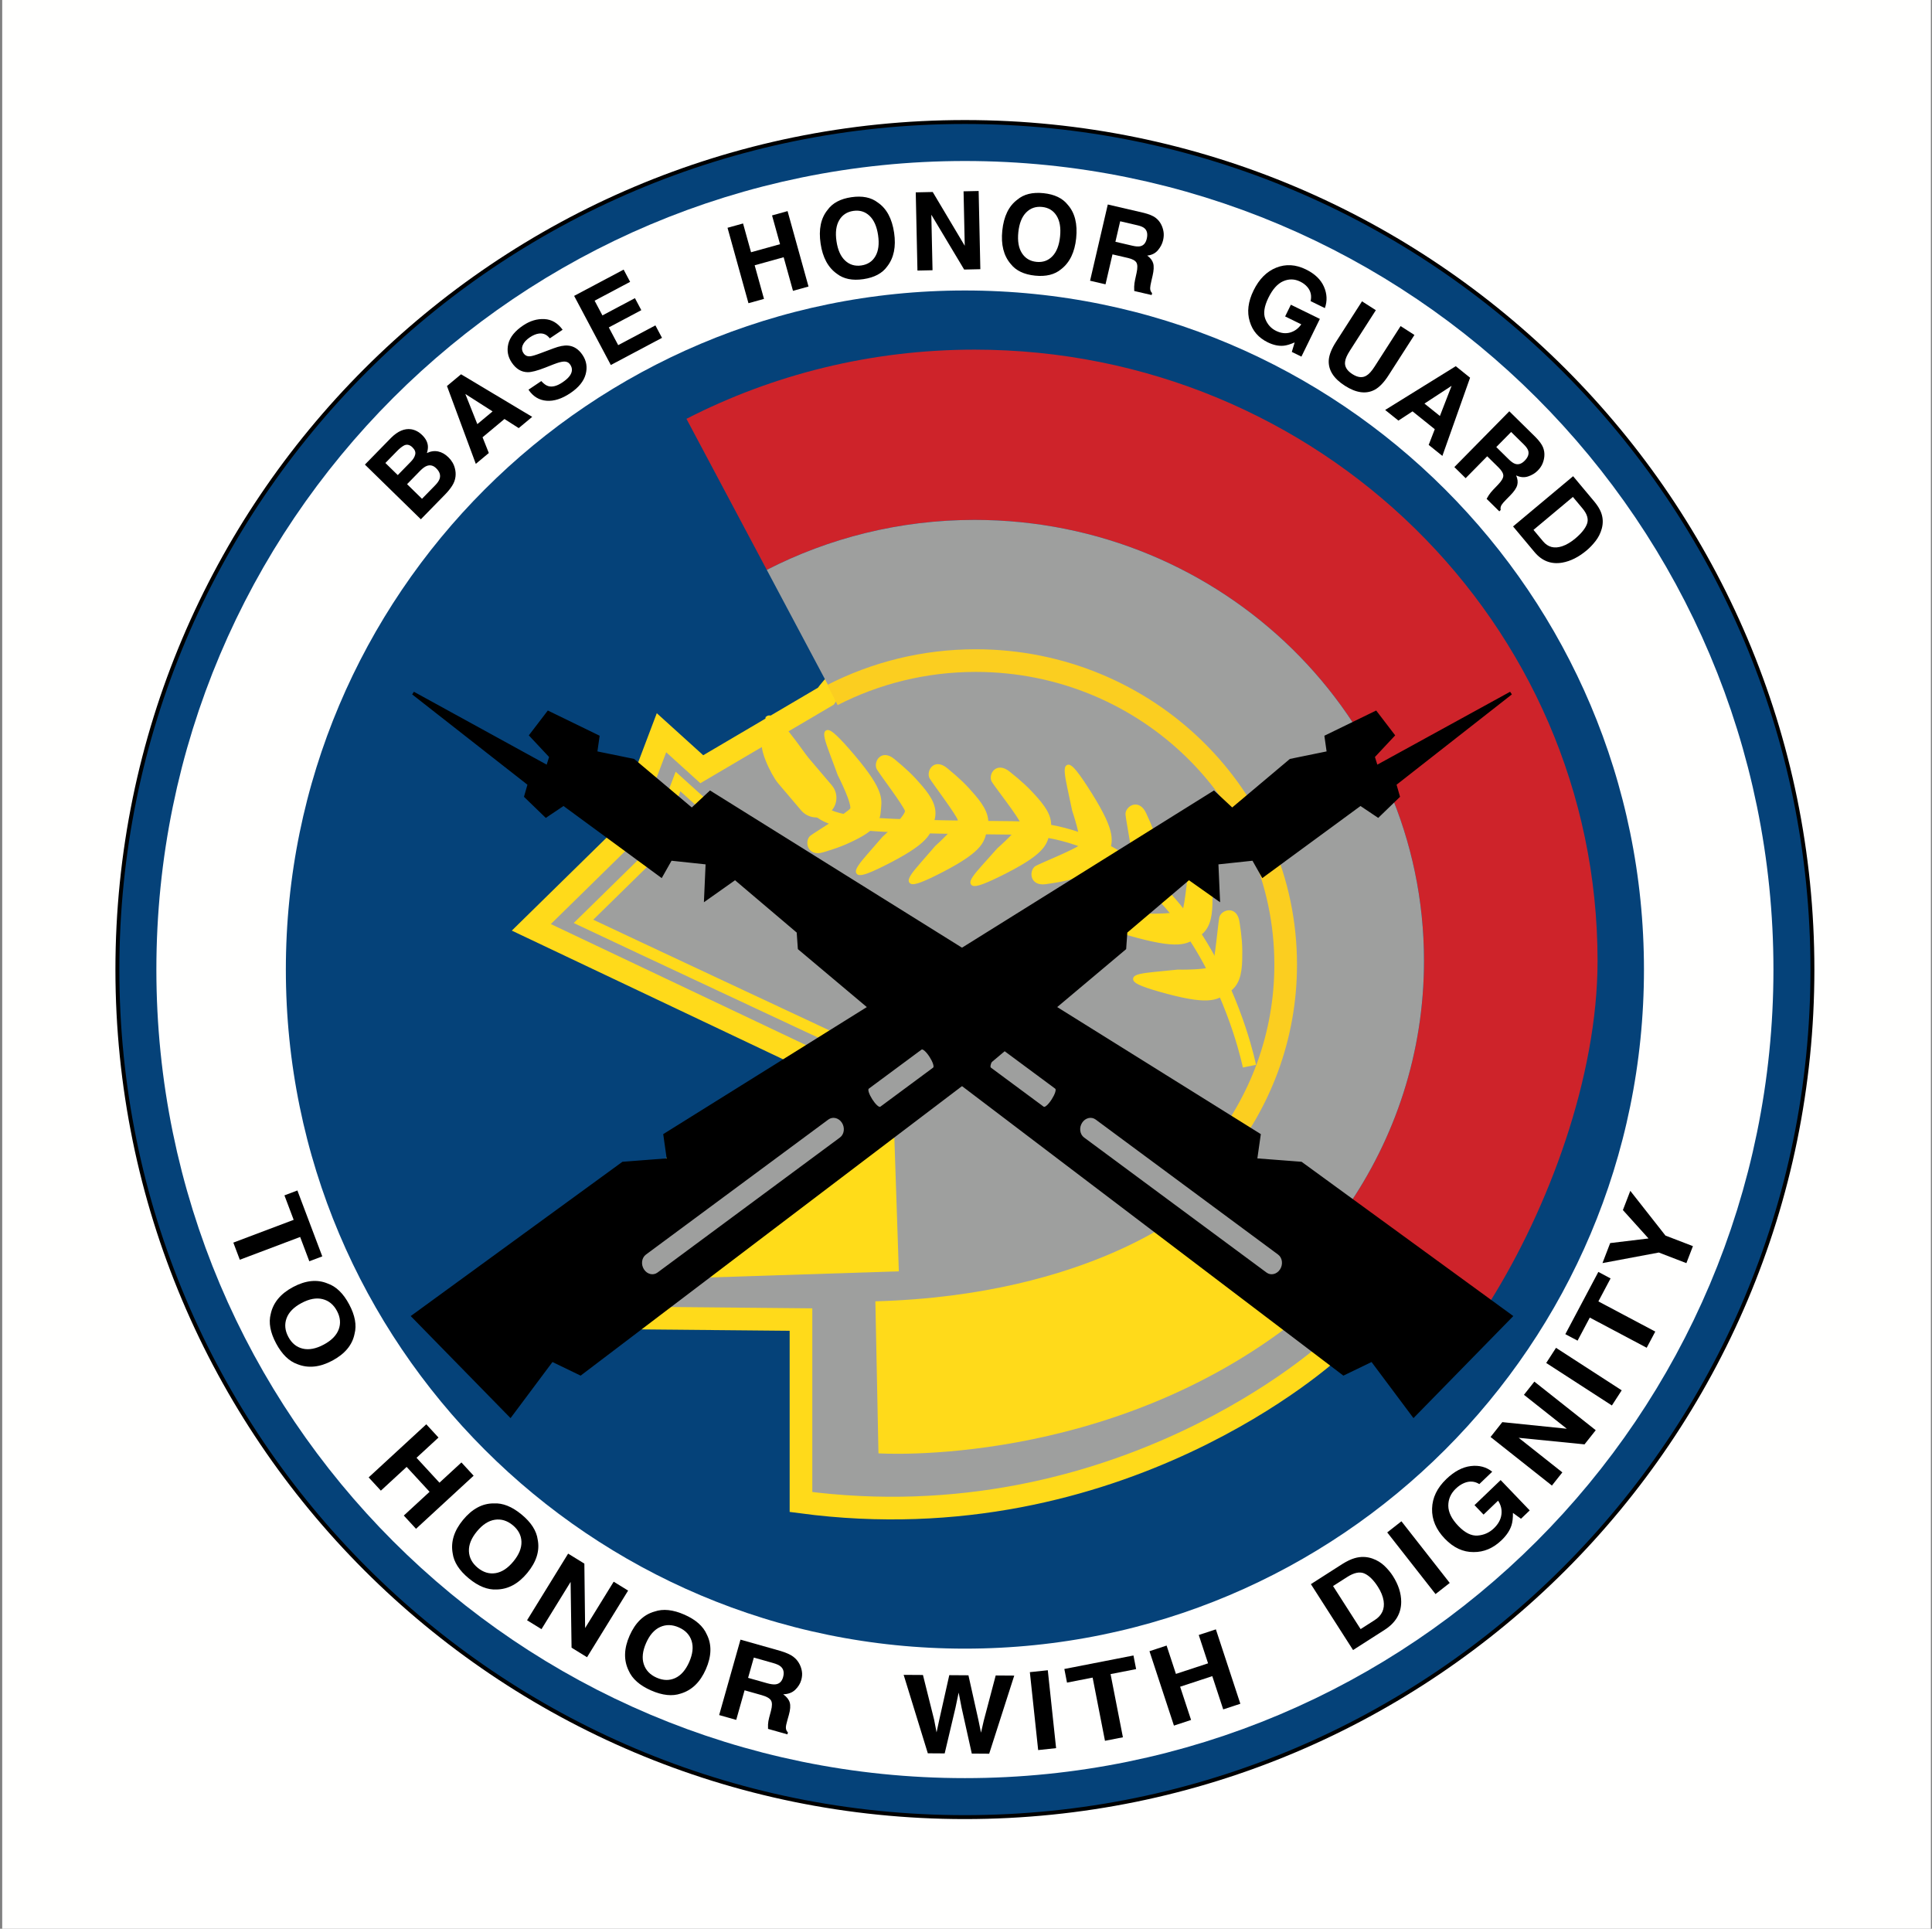
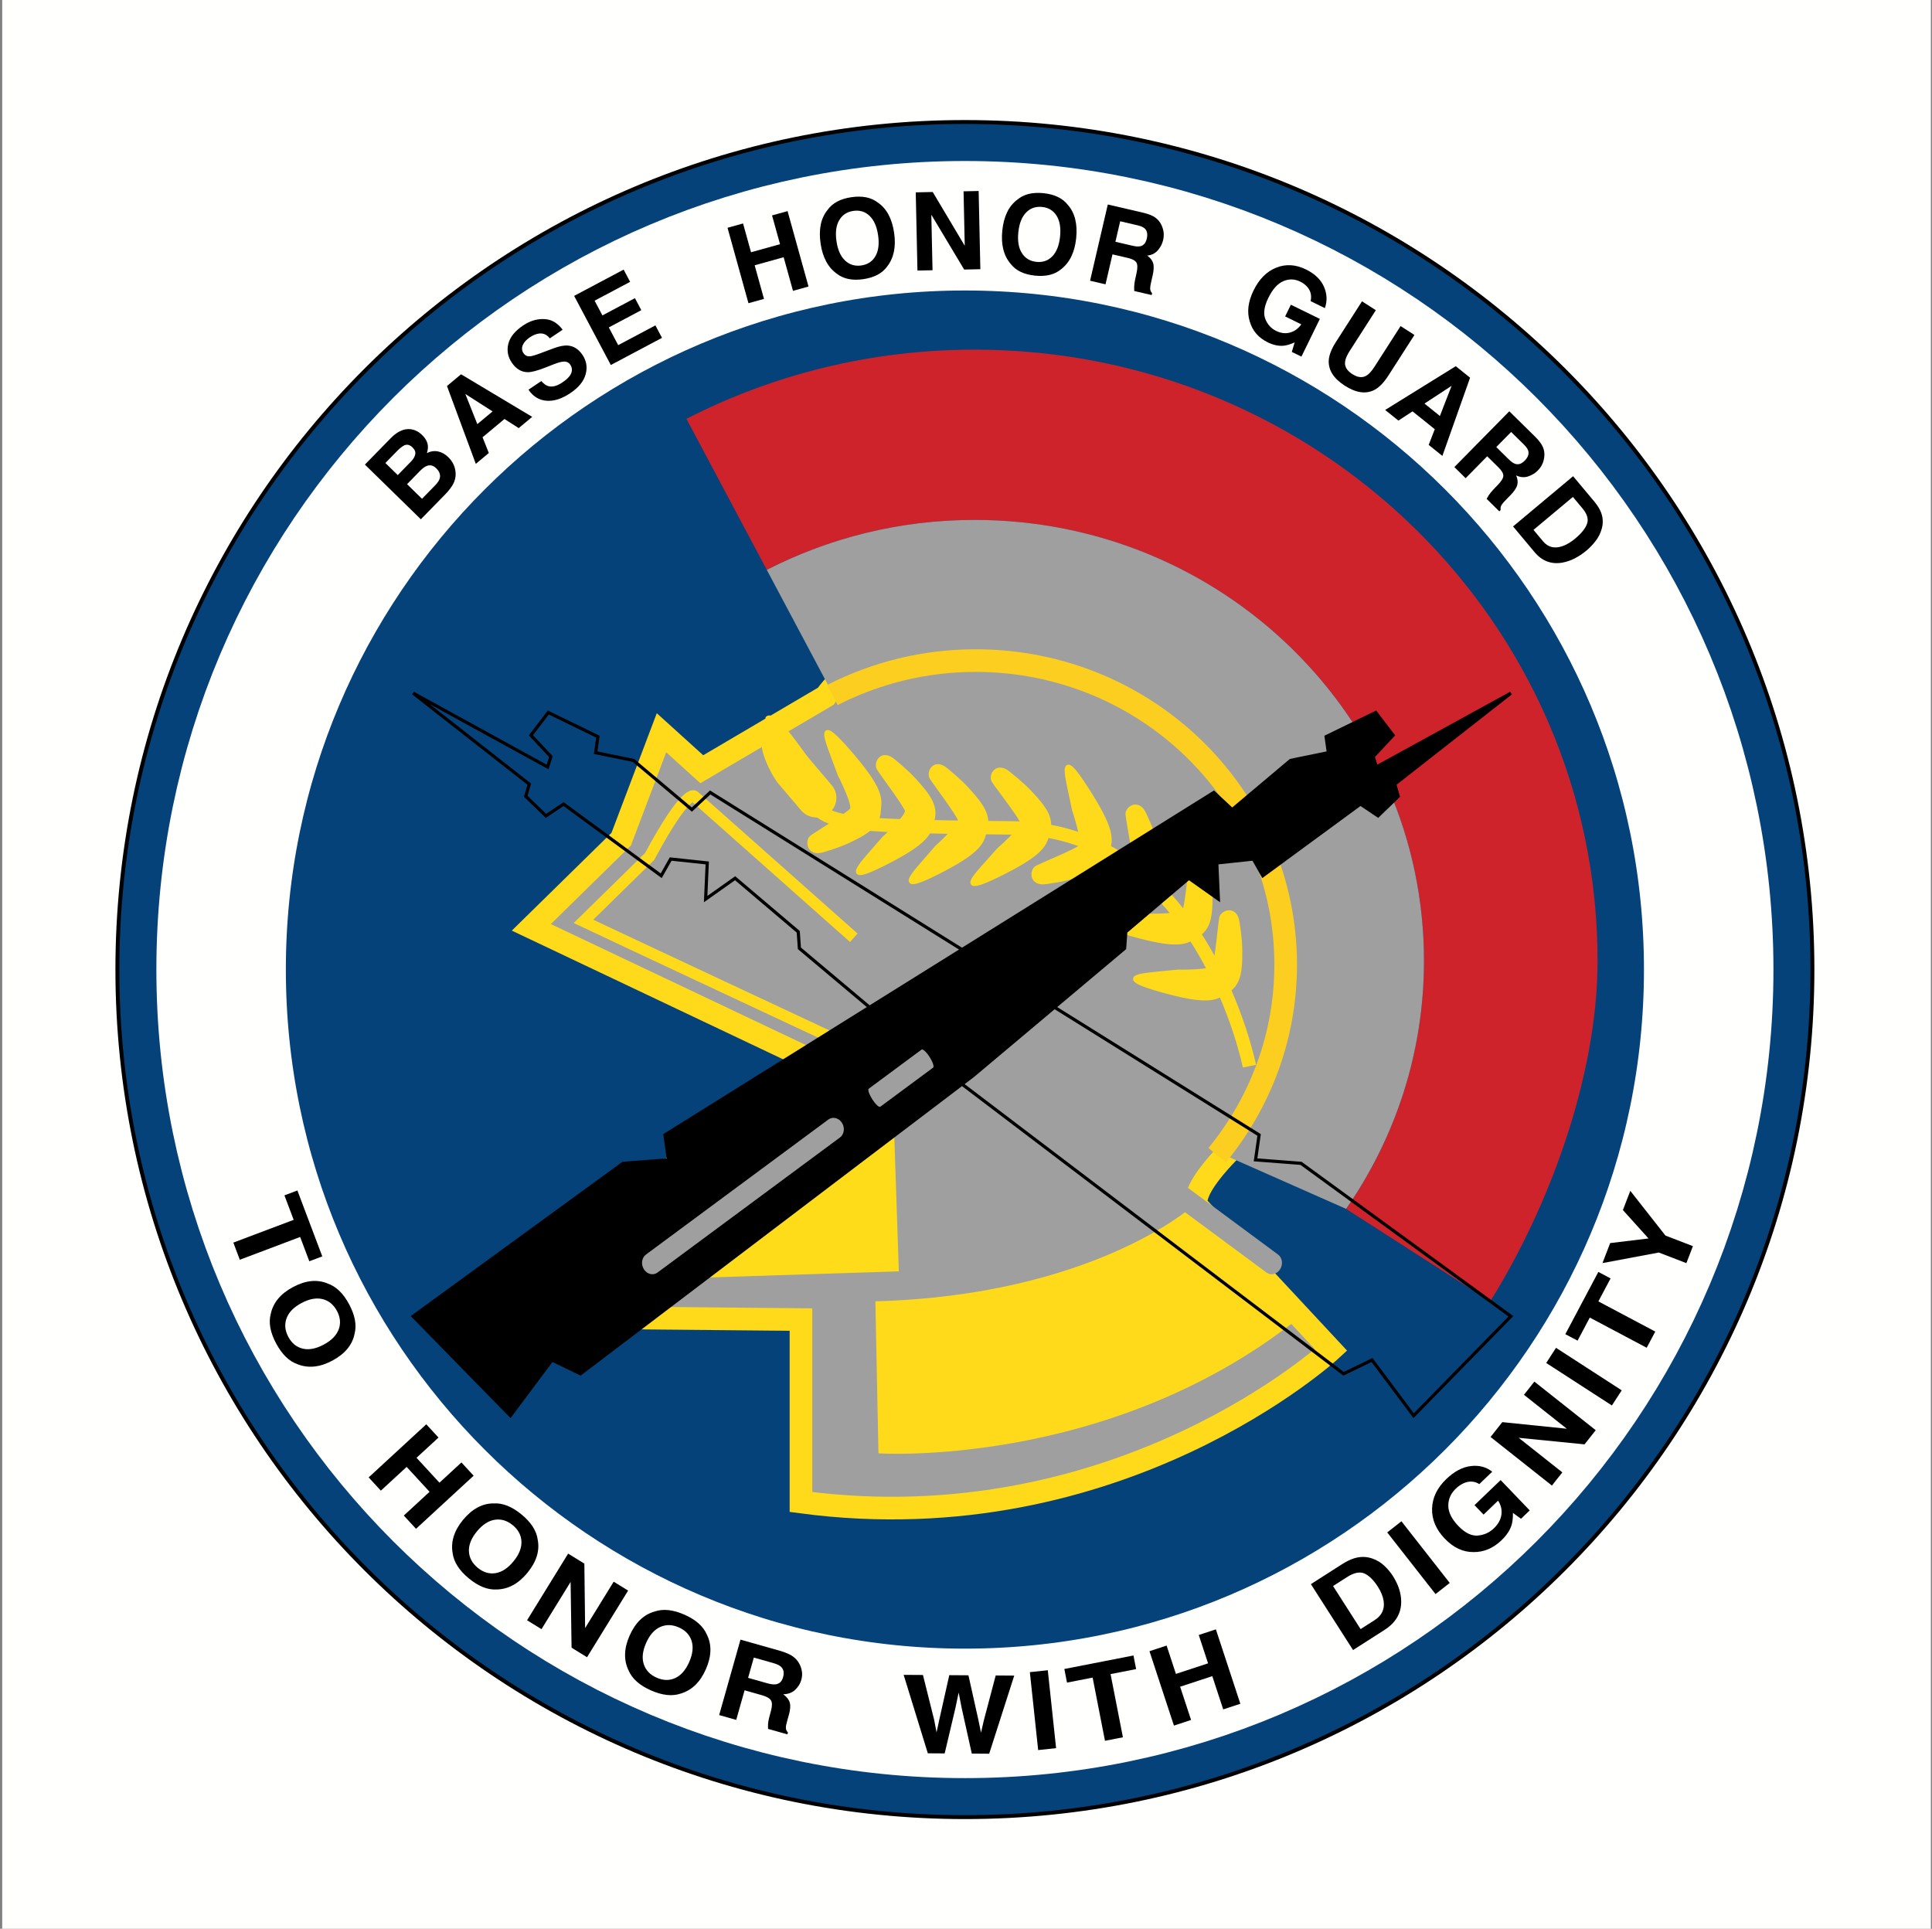
<svg xmlns="http://www.w3.org/2000/svg" width="100%" height="100%" viewBox="0 0 578 577" version="1.1">
  <rect x="0" y="0" width="578" height="577" fill="#808080" stroke="none" />
  <defs />
  <g id="Page-1" stroke="none" stroke-width="1" fill="none" fill-rule="evenodd">
    <g id="Honor-Guard-Color" transform="translate(1, 0)">
      <polygon id="Fill-1" fill="#FFFFFE" points="0.162 576.5 576.162 576.5 576.162 0.5 0.162 0.5" />
      <polygon id="Stroke-2" stroke="#FFFFFE" points="0.162 576.5 576.162 576.5 576.162 0.5 0.162 0.5" />
      <path d="M287.673,543.604 C427.703,543.6 541.225,430.084 541.225,290.052 C541.225,150.02 427.703,36.5 287.673,36.5 C147.644,36.5 34.119,150.02 34.119,290.052 C34.119,430.084 147.644,543.604 287.673,543.604" id="Fill-4" fill="#054279" />
      <g id="Group-8" transform="translate(34, 36)">
        <path d="M253.673,507.604 C393.703,507.6 507.225,394.084 507.225,254.052 C507.225,114.02 393.703,0.5 253.673,0.5 C113.644,0.5 0.119,114.02 0.119,254.052 C0.119,394.084 113.644,507.604 253.673,507.604 Z" id="Stroke-5" stroke="#000000" stroke-width="1.174" />
        <path d="M31.151,254.049 C31.151,131.159 130.78,31.534 253.673,31.534 C376.565,31.534 476.195,131.159 476.195,254.049 C476.195,376.947 376.565,476.57 253.673,476.57 C130.78,476.57 31.151,376.947 31.151,254.049 Z" id="Stroke-7" stroke="#FFFFFE" stroke-width="38.737" />
      </g>
      <polyline id="Fill-9" fill="#000000" points="95.418 375.855 91.54 377.32 88.794 370.047 70.744 376.864 68.808 371.738 86.858 364.921 84.095 357.604 87.972 356.14 95.418 375.855" />
      <path d="M85.263,399.939 C86.277,401.839 87.712,403.011 89.569,403.454 C91.426,403.896 93.518,403.497 95.844,402.255 C98.161,401.019 99.654,399.504 100.325,397.713 C100.995,395.921 100.823,394.075 99.809,392.176 C98.794,390.275 97.354,389.096 95.489,388.638 C93.624,388.18 91.528,388.571 89.202,389.813 C86.876,391.055 85.384,392.577 84.727,394.383 C84.07,396.187 84.248,398.039 85.263,399.939 Z M98.405,407.053 C94.696,409.032 91.237,409.391 88.029,408.127 C85.497,407.25 83.353,405.17 81.602,401.888 C79.85,398.605 79.314,395.668 79.996,393.075 C80.725,389.696 82.944,387.018 86.653,385.037 C90.437,383.018 93.898,382.665 97.037,383.979 C99.57,384.855 101.712,386.936 103.464,390.218 C105.216,393.5 105.752,396.438 105.071,399.03 C104.411,402.358 102.188,405.033 98.405,407.053 L98.405,407.053 Z" id="Fill-10" fill="#000000" />
      <polyline id="Fill-11" fill="#000000" points="109.29 441.976 126.53 426.09 130.184 430.055 123.612 436.11 130.475 443.559 137.046 437.503 140.7 441.469 123.46 457.354 119.806 453.389 127.517 446.283 120.655 438.836 112.944 445.94 109.29 441.976" />
      <path d="M141.911,469.004 C143.576,470.378 145.354,470.916 147.242,470.62 C149.13,470.323 150.914,469.156 152.593,467.121 C154.265,465.094 155.068,463.123 155.003,461.209 C154.938,459.295 154.072,457.65 152.407,456.276 C150.741,454.903 148.957,454.358 147.055,454.644 C145.152,454.93 143.362,456.09 141.684,458.125 C140.005,460.161 139.207,462.14 139.289,464.061 C139.371,465.982 140.245,467.63 141.911,469.004 Z M156.755,470.554 C154.079,473.799 151.019,475.448 147.573,475.505 C144.898,475.66 142.127,474.556 139.26,472.191 C136.392,469.826 134.78,467.316 134.424,464.661 C133.813,461.261 134.846,457.938 137.521,454.693 C140.25,451.383 143.316,449.737 146.717,449.754 C149.392,449.598 152.163,450.702 155.03,453.067 C157.898,455.432 159.51,457.941 159.866,460.598 C160.521,463.925 159.484,467.244 156.755,470.554 L156.755,470.554 Z" id="Fill-12" fill="#000000" />
      <polyline id="Fill-13" fill="#000000" points="168.97 464.778 173.824 467.77 174.051 487.04 182.596 473.177 186.912 475.836 174.625 495.771 169.996 492.918 169.71 473.238 160.999 487.373 156.684 484.713 168.97 464.778" />
      <path d="M195.459,501.896 C197.43,502.762 199.28,502.797 201.011,502.001 C202.742,501.205 204.137,499.604 205.195,497.197 C206.249,494.8 206.485,492.692 205.904,490.873 C205.322,489.055 204.047,487.713 202.077,486.847 C200.106,485.98 198.247,485.941 196.5,486.73 C194.753,487.52 193.35,489.117 192.292,491.523 C191.234,493.931 191.004,496.044 191.604,497.865 C192.204,499.687 193.489,501.029 195.459,501.896 Z M210.168,499.384 C208.476,503.23 205.98,505.647 202.68,506.636 C200.148,507.512 197.181,507.201 193.778,505.705 C190.375,504.209 188.14,502.232 187.074,499.774 C185.561,496.67 185.65,493.193 187.341,489.347 C189.066,485.423 191.568,483.008 194.846,482.102 C197.377,481.226 200.344,481.536 203.748,483.032 C207.15,484.528 209.385,486.506 210.451,488.963 C211.987,491.985 211.893,495.46 210.168,499.384 L210.168,499.384 Z" id="Fill-14" fill="#000000" />
      <path d="M224.526,495.875 L222.811,501.943 L228.446,503.535 C229.565,503.853 230.439,503.967 231.068,503.88 C232.18,503.73 232.915,503.022 233.272,501.756 C233.659,500.388 233.44,499.332 232.615,498.592 C232.152,498.174 231.382,497.813 230.306,497.509 L224.526,495.875 Z M232.511,493.897 C234.214,494.412 235.477,494.979 236.298,495.597 C237.119,496.215 237.752,496.961 238.197,497.836 C238.566,498.558 238.807,499.31 238.919,500.091 C239.033,500.873 238.964,501.707 238.713,502.596 C238.41,503.667 237.811,504.637 236.917,505.502 C236.022,506.368 234.823,506.82 233.317,506.857 C234.355,507.603 235.007,508.427 235.271,509.332 C235.536,510.237 235.444,511.481 234.997,513.063 L234.568,514.579 C234.277,515.61 234.126,516.322 234.115,516.717 C234.09,517.338 234.295,517.858 234.729,518.279 L234.569,518.846 L228.775,517.207 C228.756,516.662 228.755,516.227 228.772,515.9 C228.813,515.229 228.922,514.56 229.099,513.893 L229.657,511.786 C230.042,510.34 230.038,509.303 229.644,508.673 C229.249,508.044 228.323,507.522 226.867,507.111 L221.758,505.667 L219.257,514.518 L214.152,513.074 L220.53,490.511 L232.511,493.897 L232.511,493.897 Z" id="Fill-15" fill="#000000" />
      <polyline id="Fill-16" fill="#000000" points="275.121 501.085 278.477 514.518 279.194 518.256 279.977 514.607 282.997 501.138 288.728 501.177 291.723 514.605 292.491 518.345 293.312 514.76 296.886 501.231 302.432 501.269 294.938 524.637 289.734 524.602 286.688 510.887 285.802 506.353 284.854 510.874 281.622 524.548 276.578 524.514 269.348 501.047 275.121 501.085" />
      <polyline id="Fill-17" fill="#000000" points="314.955 522.975 309.589 523.547 307.104 500.239 312.471 499.667 314.955 522.975" />
      <polyline id="Fill-18" fill="#000000" points="338.101 495.251 338.896 499.325 331.251 500.818 334.943 519.724 329.577 520.772 325.884 501.867 318.217 503.364 317.421 499.29 338.101 495.251" />
      <polyline id="Fill-19" fill="#000000" points="350.208 516.226 342.89 493.97 348.016 492.283 350.804 500.762 360.42 497.599 357.632 489.121 362.758 487.436 370.077 509.692 364.951 511.378 361.681 501.433 352.063 504.595 355.334 514.54 350.208 516.226" />
      <path d="M397.813,474.479 L406.056,487.36 L410.269,484.664 C412.425,483.285 413.313,481.363 412.937,478.899 C412.727,477.549 412.157,476.146 411.226,474.691 C409.94,472.683 408.605,471.364 407.22,470.734 C405.834,470.104 404.103,470.455 402.026,471.783 L397.813,474.479 Z M400.605,467.876 C401.973,467.026 403.192,466.447 404.264,466.138 C406.089,465.611 407.864,465.65 409.591,466.255 C410.98,466.748 412.179,467.478 413.186,468.441 C414.193,469.405 415.028,470.404 415.69,471.438 C417.368,474.061 418.205,476.654 418.201,479.221 C418.188,482.686 416.527,485.477 413.222,487.591 L403.796,493.623 L391.18,473.907 L400.605,467.876 L400.605,467.876 Z" id="Fill-20" fill="#000000" />
      <polyline id="Fill-21" fill="#000000" points="432.72 473.55 428.47 476.88 414.018 458.436 418.268 455.105 432.72 473.55" />
      <path d="M441.571,443.975 C440.164,443.104 438.661,442.992 437.064,443.642 C436.176,444.009 435.336,444.571 434.545,445.33 C433.031,446.782 432.279,448.488 432.29,450.448 C432.301,452.409 433.295,454.42 435.271,456.48 C437.262,458.557 439.198,459.521 441.08,459.372 C442.961,459.224 444.574,458.505 445.917,457.217 C447.235,455.952 447.99,454.578 448.183,453.093 C448.374,451.608 448.041,450.223 447.184,448.937 L442.84,453.104 L440.13,450.277 L447.95,442.777 L456.647,451.847 L454.04,454.347 L451.63,452.601 C451.642,454.127 451.503,455.344 451.214,456.25 C450.726,457.816 449.726,459.325 448.213,460.775 C445.723,463.164 442.939,464.344 439.861,464.315 C436.708,464.346 433.834,463.007 431.238,460.301 C428.613,457.563 427.346,454.566 427.436,451.31 C427.525,448.054 428.946,445.105 431.699,442.466 C434.086,440.177 436.527,438.884 439.021,438.585 C441.516,438.287 443.65,438.851 445.427,440.277 L441.571,443.975" id="Fill-22" fill="#000000" />
      <polyline id="Fill-23" fill="#000000" points="444.932 429.886 448.45 425.441 467.741 427.417 454.92 417.268 458.041 413.324 476.398 427.856 473.046 432.092 453.345 430.132 466.41 440.475 463.289 444.418 444.932 429.886" />
      <polyline id="Fill-24" fill="#000000" points="484.168 415.925 481.233 420.459 461.584 407.746 464.518 403.212 484.168 415.925" />
      <polyline id="Fill-25" fill="#000000" points="477.18 380.506 480.838 382.446 477.19 389.324 494.211 398.352 491.644 403.192 474.623 394.166 470.964 401.066 467.305 399.126 477.18 380.506" />
      <polyline id="Fill-26" fill="#000000" points="484.525 361.999 486.74 356.251 497.257 369.63 505.474 372.795 503.516 377.878 495.274 374.703 478.414 377.863 480.719 371.88 492.188 370.495 484.525 361.999" />
      <path d="M120.781,144.845 L125.25,149.213 L129.183,145.19 C129.885,144.472 130.333,143.815 130.527,143.223 C130.873,142.141 130.531,141.097 129.5,140.088 C128.628,139.236 127.685,139.003 126.671,139.389 C126.105,139.604 125.471,140.063 124.768,140.766 L120.781,144.845 Z M114.297,138.507 L117.999,142.126 L121.928,138.106 C122.63,137.388 123.062,136.67 123.222,135.951 C123.382,135.232 123.11,134.528 122.403,133.837 C121.621,133.073 120.815,132.864 119.986,133.211 C119.312,133.551 118.588,134.117 117.813,134.909 L114.297,138.507 Z M116.008,130.972 C118.016,128.979 120.012,128.126 121.995,128.415 C123.202,128.603 124.302,129.182 125.294,130.151 C126.316,131.15 126.886,132.21 127.005,133.331 C127.073,133.958 126.978,134.692 126.719,135.532 C127.858,134.987 128.975,134.829 130.07,135.056 C131.165,135.284 132.193,135.867 133.154,136.806 C134.145,137.775 134.794,138.891 135.1,140.152 C135.316,140.976 135.372,141.796 135.269,142.614 C135.159,143.543 134.829,144.442 134.277,145.309 C133.725,146.177 133.037,147.032 132.213,147.875 L124.908,155.348 L108.171,138.988 L116.008,130.972 L116.008,130.972 Z" id="Fill-27" fill="#000000" />
      <path d="M141.803,126.879 L146.368,123.075 L138.218,117.867 L141.803,126.879 Z M132.722,115.479 L136.933,111.97 L158.22,124.706 L154.183,128.07 L149.922,125.347 L143.367,130.811 L145.242,135.521 L141.347,138.767 L132.722,115.479 L132.722,115.479 Z" id="Fill-28" fill="#000000" />
      <path d="M160.94,114.001 C161.663,114.808 162.354,115.309 163.015,115.504 C164.22,115.858 165.631,115.492 167.249,114.405 C168.217,113.754 168.932,113.121 169.395,112.503 C170.269,111.328 170.336,110.191 169.598,109.091 C169.166,108.449 168.556,108.138 167.767,108.157 C166.983,108.186 165.891,108.479 164.491,109.04 L162.091,109.985 C159.729,110.91 157.985,111.363 156.859,111.342 C154.96,111.319 153.371,110.355 152.091,108.451 C150.923,106.713 150.587,104.843 151.083,102.841 C151.58,100.838 153.057,99.011 155.515,97.359 C157.568,95.979 159.684,95.345 161.862,95.456 C164.041,95.567 165.86,96.631 167.318,98.649 L163.484,101.225 C162.627,100.104 161.55,99.624 160.252,99.781 C159.389,99.889 158.478,100.266 157.519,100.909 C156.453,101.626 155.744,102.409 155.391,103.257 C155.039,104.106 155.116,104.908 155.623,105.663 C156.089,106.357 156.751,106.664 157.608,106.585 C158.165,106.543 159.196,106.238 160.704,105.669 L164.616,104.204 C166.33,103.561 167.754,103.286 168.889,103.377 C170.649,103.521 172.111,104.457 173.274,106.187 C174.467,107.961 174.778,109.892 174.207,111.977 C173.636,114.063 172.111,115.939 169.631,117.605 C167.098,119.308 164.717,120.068 162.489,119.886 C160.261,119.704 158.467,118.601 157.107,116.578 L160.94,114.001" id="Fill-29" fill="#000000" />
      <polyline id="Fill-30" fill="#000000" points="187.516 84.315 176.891 89.954 179.228 94.357 188.954 89.195 190.861 92.788 181.135 97.95 183.948 103.251 195.077 97.345 197.053 101.069 181.741 109.196 170.765 88.517 185.574 80.657 187.516 84.315" />
      <polyline id="Fill-31" fill="#000000" points="222.92 90.706 216.656 68.142 221.3 66.853 223.69 75.462 232.365 73.053 229.975 64.444 234.619 63.155 240.884 85.718 236.24 87.007 233.448 76.952 224.773 79.361 227.564 89.416 222.92 90.706" />
      <path d="M256.699,79.413 C258.599,79.133 260.003,78.204 260.911,76.624 C261.819,75.045 262.081,72.951 261.697,70.34 C261.314,67.741 260.46,65.814 259.135,64.557 C257.81,63.301 256.198,62.813 254.298,63.092 C252.398,63.372 250.986,64.303 250.063,65.884 C249.14,67.466 248.87,69.562 249.254,72.171 C249.638,74.782 250.5,76.711 251.84,77.959 C253.179,79.208 254.799,79.692 256.699,79.413 Z M266.494,69.634 C267.106,73.793 266.417,77.148 264.429,79.699 C262.961,81.756 260.588,83.025 257.309,83.508 C254.03,83.991 251.391,83.459 249.393,81.912 C246.743,80.044 245.112,77.03 244.5,72.871 C243.876,68.628 244.569,65.273 246.581,62.804 C248.048,60.747 250.422,59.478 253.701,58.995 C256.98,58.513 259.619,59.045 261.617,60.592 C264.244,62.377 265.87,65.392 266.494,69.634 L266.494,69.634 Z" id="Fill-32" fill="#000000" />
      <polyline id="Fill-33" fill="#000000" points="272.966 57.547 278.044 57.437 287.625 73.522 287.271 57.235 291.783 57.137 292.293 80.533 287.451 80.639 277.626 64.233 277.988 80.845 273.476 80.943 272.966 57.547" />
      <path d="M309.073,78.339 C310.98,78.536 312.567,77.98 313.834,76.671 C315.102,75.362 315.87,73.394 316.142,70.767 C316.412,68.15 316.061,66.069 315.089,64.523 C314.116,62.978 312.677,62.106 310.77,61.91 C308.863,61.713 307.269,62.268 305.986,63.575 C304.703,64.883 303.927,66.85 303.655,69.478 C303.384,72.105 303.742,74.19 304.731,75.731 C305.72,77.273 307.167,78.143 309.073,78.339 Z M320.961,71.264 C320.529,75.449 319.035,78.534 316.48,80.518 C314.551,82.151 311.939,82.797 308.645,82.457 C305.349,82.117 302.924,80.95 301.369,78.957 C299.263,76.492 298.426,73.167 298.857,68.982 C299.299,64.713 300.797,61.629 303.354,59.731 C305.283,58.097 307.896,57.45 311.19,57.791 C314.486,58.131 316.91,59.298 318.465,61.291 C320.569,63.67 321.401,66.995 320.961,71.264 L320.961,71.264 Z" id="Fill-34" fill="#000000" />
      <path d="M334.126,66.194 L332.7,72.328 L337.784,73.51 C338.794,73.745 339.58,73.797 340.144,73.667 C341.138,73.441 341.783,72.688 342.081,71.407 C342.403,70.023 342.187,68.994 341.433,68.318 C341.01,67.937 340.313,67.633 339.342,67.407 L334.126,66.194 Z M341.233,63.69 C342.771,64.081 343.915,64.553 344.664,65.107 C345.412,65.661 345.994,66.356 346.41,67.19 C346.754,67.879 346.984,68.606 347.101,69.371 C347.217,70.137 347.171,70.968 346.963,71.864 C346.711,72.946 346.193,73.947 345.408,74.866 C344.624,75.787 343.558,76.318 342.211,76.46 C343.152,77.125 343.749,77.897 344.001,78.775 C344.253,79.654 344.193,80.895 343.82,82.496 L343.464,84.031 C343.221,85.074 343.098,85.792 343.096,86.184 C343.085,86.802 343.277,87.304 343.675,87.691 L343.541,88.265 L338.331,87.053 C338.308,86.514 338.302,86.082 338.313,85.758 C338.342,85.089 338.429,84.418 338.575,83.744 L339.038,81.613 C339.357,80.152 339.334,79.122 338.968,78.525 C338.602,77.928 337.76,77.476 336.443,77.17 L331.824,76.096 L329.74,85.055 L325.118,83.981 L330.421,61.176 L341.233,63.69 L341.233,63.69 Z" id="Fill-35" fill="#000000" />
      <path d="M391.094,90.082 C391.466,88.484 391.15,87.085 390.146,85.885 C389.581,85.22 388.86,84.672 387.981,84.243 C386.301,83.42 384.607,83.382 382.903,84.127 C381.198,84.874 379.72,86.525 378.468,89.085 C377.206,91.663 376.898,93.774 377.546,95.418 C378.192,97.061 379.262,98.248 380.753,98.978 C382.216,99.694 383.62,99.861 384.966,99.48 C386.311,99.097 387.425,98.28 388.307,97.027 L383.476,94.663 L385.191,91.158 L393.866,95.403 L388.346,106.685 L385.476,105.28 L386.324,102.438 C385,103.017 383.904,103.345 383.036,103.423 C381.539,103.567 379.951,103.229 378.272,102.407 C375.509,101.055 373.718,98.983 372.897,96.192 C372.007,93.354 372.384,90.253 374.03,86.89 C375.694,83.488 377.957,81.216 380.817,80.072 C383.679,78.929 386.637,79.104 389.69,80.599 C392.339,81.895 394.136,83.613 395.08,85.753 C396.024,87.894 396.119,90.033 395.365,92.172 L391.094,90.082" id="Fill-36" fill="#000000" />
      <path d="M406.473,90.143 L410.613,92.799 L402.843,104.91 C401.974,106.265 401.498,107.356 401.416,108.184 C401.201,109.606 401.924,110.85 403.584,111.915 C405.235,112.974 406.663,113.11 407.866,112.322 C408.585,111.902 409.378,111.015 410.247,109.661 L418.018,97.549 L422.157,100.206 L414.385,112.321 C413.041,114.416 411.672,115.841 410.278,116.596 C407.706,117.965 404.729,117.566 401.35,115.398 C397.97,113.23 396.362,110.688 396.526,107.772 C396.631,106.192 397.355,104.354 398.7,102.258 L406.473,90.143" id="Fill-37" fill="#000000" />
      <path d="M425.156,120.732 L429.778,124.444 L433.277,115.423 L425.156,120.732 Z M434.52,109.55 L438.807,112.993 L430.518,136.387 L426.422,133.098 L428.244,128.401 L421.594,123.06 L417.364,125.825 L413.401,122.643 L434.52,109.55 L434.52,109.55 Z" id="Fill-38" fill="#000000" />
      <path d="M451.09,129.229 L446.646,133.741 L450.359,137.398 C451.098,138.125 451.74,138.578 452.289,138.76 C453.256,139.083 454.203,138.773 455.131,137.832 C456.133,136.814 456.49,135.819 456.203,134.848 C456.043,134.301 455.608,133.679 454.899,132.98 L451.09,129.229 Z M458.441,130.815 C459.548,131.95 460.275,132.949 460.623,133.812 C460.972,134.675 461.104,135.571 461.021,136.5 C460.954,137.267 460.77,138.007 460.469,138.721 C460.168,139.436 459.693,140.121 459.047,140.778 C458.267,141.57 457.301,142.154 456.151,142.531 C455.001,142.907 453.814,142.805 452.591,142.225 C453.048,143.284 453.154,144.255 452.911,145.137 C452.667,146.019 451.969,147.046 450.815,148.217 L449.711,149.339 C448.959,150.102 448.48,150.649 448.272,150.98 C447.939,151.5 447.837,152.024 447.968,152.555 L447.555,152.974 L443.754,149.231 C444.017,148.761 444.237,148.391 444.417,148.121 C444.79,147.566 445.215,147.04 445.691,146.541 L447.198,144.967 C448.233,143.888 448.75,142.998 448.749,142.298 C448.748,141.598 448.267,140.774 447.304,139.826 L443.928,136.501 L437.479,143.052 L434.104,139.729 L450.542,123.037 L458.441,130.815 L458.441,130.815 Z" id="Fill-39" fill="#000000" />
      <path d="M469.564,148.662 L457.778,158.52 L460.647,161.949 C462.115,163.704 464.017,164.193 466.352,163.417 C467.632,162.989 468.938,162.218 470.27,161.104 C472.106,159.567 473.28,158.104 473.789,156.712 C474.299,155.322 473.847,153.781 472.433,152.091 L469.564,148.662 Z M476.04,150.127 C476.945,151.243 477.583,152.269 477.952,153.205 C478.581,154.798 478.666,156.443 478.207,158.141 C477.831,159.507 477.218,160.738 476.366,161.833 C475.515,162.929 474.618,163.871 473.676,164.659 C471.287,166.657 468.867,167.875 466.415,168.312 C463.104,168.893 460.325,167.84 458.077,165.153 L451.667,157.49 L469.63,142.463 L476.04,150.127 L476.04,150.127 Z" id="Fill-40" fill="#000000" />
      <path d="M246.046,208.29 L208.956,230.121 L196.9,219.205 L184.847,251.043 L157.957,277.419 L242.336,317.443 L141.265,393.851 L238.63,394.758 L238.63,449.336 C334.141,462.071 397.197,403.855 397.197,403.855 L358.25,362.016 C358.25,362.016 349.903,359.281 374.017,337.455 C398.126,315.624 387.717,269.606 379.577,248.312 C371.23,226.482 352.686,196.468 310.96,189.188 C263.676,180.943 246.046,208.29 246.046,208.29" id="Fill-41" fill="#9E9F9E" />
      <path d="M246.046,208.29 L208.956,230.121 L196.9,219.205 L184.847,251.043 L157.957,277.419 L242.336,317.443 L141.265,393.851 L238.63,394.758 L238.63,449.336 C334.141,462.071 397.197,403.855 397.197,403.855 L358.25,362.016 C358.25,362.016 349.903,359.281 374.017,337.455 C398.126,315.624 387.717,269.606 379.577,248.312 C371.23,226.482 352.686,196.468 310.96,189.188 C263.676,180.943 246.046,208.29 246.046,208.29 Z" id="Stroke-42" stroke="#FFDA1A" stroke-width="6.776" />
-       <path d="M247.664,310.371 C247.664,310.371 185.269,281.188 173.562,275.634 C180.219,269.105 193.347,256.227 193.347,256.227 C193.347,256.227 198.699,242.094 201.844,233.786 C204.228,235.944 206.681,238.165 206.681,238.165 L254.424,280.535" id="Stroke-43" stroke="#FFDA1A" stroke-width="3.388" />
+       <path d="M247.664,310.371 C247.664,310.371 185.269,281.188 173.562,275.634 C180.219,269.105 193.347,256.227 193.347,256.227 C204.228,235.944 206.681,238.165 206.681,238.165 L254.424,280.535" id="Stroke-43" stroke="#FFDA1A" stroke-width="3.388" />
      <polyline id="Fill-44" fill="#FFDC19" points="265.657 313.353 267.905 380.325 173.572 383.382 265.657 313.353" />
      <path d="M386.997,394.758 C330.431,439.327 261.813,434.782 261.813,434.782 L260.885,389.301 C325.794,387.478 355.469,361.104 355.469,361.104 L386.997,394.758" id="Fill-45" fill="#FFDA1A" />
      <path d="M290.558,155.534 C364.816,155.534 425.017,214.586 425.017,287.423 C425.017,314.953 416.41,340.5 401.709,361.642 L444.822,389.314 C462.179,361.536 476.945,322.391 476.945,287.423 C476.945,186.451 393.497,104.597 290.558,104.597 C259.456,104.597 230.144,112.079 204.365,125.293 L228.403,170.479 C246.999,160.951 268.127,155.534 290.558,155.534" id="Fill-46" fill="#CE232A" />
      <path d="M290.558,155.534 C268.127,155.534 246.999,160.951 228.403,170.479 L247.705,206.768 C260.524,200.197 275.093,196.468 290.558,196.468 C341.771,196.468 383.29,237.191 383.29,287.423 C383.29,309.015 375.606,328.831 362.8,344.427 L401.709,361.642 C416.41,340.5 425.017,314.953 425.017,287.423 C425.017,214.586 364.816,155.534 290.558,155.534" id="Fill-47" fill="#9E9F9E" />
      <path d="M248.054,207.919 C260.874,201.352 275.442,197.62 290.907,197.62 C342.119,197.62 383.638,238.343 383.638,288.579 C383.638,310.166 375.956,329.983 363.149,345.579" id="Stroke-48" stroke="#FBCE20" stroke-width="6.776" />
      <path d="M372.797,318.954 C372.797,318.954 358.709,248.216 302.028,247.675 C238.099,247.066 248.061,246.017 236.693,234.217" id="Stroke-49" stroke="#FFDA1A" stroke-width="4.018" />
      <path d="M253.892,242.228 C252.871,243.653 243.138,249.478 241.836,250.505 C240.53,251.533 240.891,255.637 245.115,254.359 C249.336,253.092 251.761,252.198 255.434,250.282 C259.11,248.368 261.615,246.318 261.854,242.855 C262.094,239.391 263.423,237.211 254.139,226.282 C244.854,215.354 245.241,218.307 247.736,224.988 C250.223,231.662 250.223,231.662 250.223,231.662 C250.223,231.662 254.906,240.803 253.892,242.228" id="Fill-50" fill="#FFDA1A" />
      <path d="M253.892,242.228 C252.871,243.653 243.138,249.478 241.836,250.505 C240.53,251.533 240.891,255.637 245.115,254.359 C249.336,253.092 251.761,252.198 255.434,250.282 C259.11,248.368 261.615,246.318 261.854,242.855 C262.094,239.391 263.423,237.211 254.139,226.282 C244.854,215.354 245.241,218.307 247.736,224.988 C250.223,231.662 250.223,231.662 250.223,231.662 C250.223,231.662 254.906,240.803 253.892,242.228 Z" id="Stroke-51" stroke="#FFDA1A" stroke-width="1.268" />
      <path d="M286.166,245.18 C285.692,243.439 278.563,234.064 277.689,232.577 C276.815,231.09 278.508,227.42 282.016,230.323 C285.525,233.224 287.481,235.04 290.27,238.315 C293.055,241.595 294.704,244.516 293.785,247.836 C292.86,251.16 293.377,253.726 281.126,260.116 C268.874,266.504 270.207,263.914 274.736,258.718 C279.262,253.516 279.262,253.516 279.262,253.516 C279.262,253.516 286.641,246.918 286.166,245.18" id="Fill-52" fill="#FFDA1A" />
      <path d="M286.166,245.18 C285.692,243.439 278.563,234.064 277.689,232.577 C276.815,231.09 278.508,227.42 282.016,230.323 C285.525,233.224 287.481,235.04 290.27,238.315 C293.055,241.595 294.704,244.516 293.785,247.836 C292.86,251.16 293.377,253.726 281.126,260.116 C268.874,266.504 270.207,263.914 274.736,258.718 C279.262,253.516 279.262,253.516 279.262,253.516 C279.262,253.516 286.641,246.918 286.166,245.18 Z" id="Stroke-53" stroke="#FFDA1A" stroke-width="1.268" />
      <path d="M304.852,245.962 C304.371,244.249 297.149,235.026 296.266,233.563 C295.381,232.101 297.102,228.482 300.654,231.327 C304.211,234.18 306.201,235.958 309.021,239.182 C311.844,242.406 313.52,245.28 312.577,248.556 C311.636,251.834 312.158,254.359 299.724,260.698 C287.287,267.036 288.642,264.477 293.244,259.341 C297.842,254.203 297.842,254.203 297.842,254.203 C297.842,254.203 305.334,247.675 304.852,245.962" id="Fill-54" fill="#FFDA1A" />
      <path d="M304.852,245.962 C304.371,244.249 297.149,235.026 296.266,233.563 C295.381,232.101 297.102,228.482 300.654,231.327 C304.211,234.18 306.201,235.958 309.021,239.182 C311.844,242.406 313.52,245.28 312.577,248.556 C311.636,251.834 312.158,254.359 299.724,260.698 C287.287,267.036 288.642,264.477 293.244,259.341 C297.842,254.203 297.842,254.203 297.842,254.203 C297.842,254.203 305.334,247.675 304.852,245.962 Z" id="Stroke-55" stroke="#FFDA1A" stroke-width="1.268" />
      <path d="M322.42,253.263 C321.194,254.513 310.621,258.786 309.168,259.601 C307.715,260.42 307.455,264.5 311.848,263.873 C316.247,263.25 318.792,262.737 322.742,261.4 C326.688,260.064 329.498,258.426 330.259,255.058 C331.02,251.691 332.677,249.751 325.085,237.645 C317.5,225.532 317.438,228.49 318.904,235.417 C320.375,242.345 320.375,242.345 320.375,242.345 C320.375,242.345 323.65,252.013 322.42,253.263" id="Fill-56" fill="#FFDA1A" />
      <path d="M322.42,253.263 C321.194,254.513 310.621,258.786 309.168,259.601 C307.715,260.42 307.455,264.5 311.848,263.873 C316.247,263.25 318.792,262.737 322.742,261.4 C326.688,260.064 329.498,258.426 330.259,255.058 C331.02,251.691 332.677,249.751 325.085,237.645 C317.5,225.532 317.438,228.49 318.904,235.417 C320.375,242.345 320.375,242.345 320.375,242.345 C320.375,242.345 323.65,252.013 322.42,253.263 Z" id="Stroke-57" stroke="#FFDA1A" stroke-width="1.268" />
      <path d="M353.33,272.603 C354.152,271.034 355.146,259.509 355.495,257.851 C355.849,256.2 359.617,254.699 360.295,259.143 C360.977,263.583 361.221,266.204 361.097,270.432 C360.974,274.659 360.236,277.869 357.279,279.633 C354.324,281.402 352.97,283.598 339.365,279.952 C325.764,276.31 328.532,275.344 335.486,274.651 C342.445,273.96 342.445,273.96 342.445,273.96 C342.445,273.96 352.508,274.175 353.33,272.603" id="Fill-58" fill="#FFDA1A" />
      <path d="M353.33,272.603 C354.152,271.034 355.146,259.509 355.495,257.851 C355.849,256.2 359.617,254.699 360.295,259.143 C360.977,263.583 361.221,266.204 361.097,270.432 C360.974,274.659 360.236,277.869 357.279,279.633 C354.324,281.402 352.97,283.598 339.365,279.952 C325.764,276.31 328.532,275.344 335.486,274.651 C342.445,273.96 342.445,273.96 342.445,273.96 C342.445,273.96 352.508,274.175 353.33,272.603 Z" id="Stroke-59" stroke="#FFDA1A" stroke-width="1.268" />
      <path d="M270.361,242.457 C269.885,240.716 262.759,231.343 261.889,229.854 C261.015,228.373 262.705,224.7 266.212,227.599 C269.717,230.503 271.677,232.316 274.462,235.595 C277.251,238.87 278.903,241.793 277.981,245.116 C277.055,248.437 277.573,251.002 265.321,257.395 C253.07,263.784 254.406,261.197 258.935,255.997 C263.462,250.797 263.462,250.797 263.462,250.797 C263.462,250.797 270.837,244.197 270.361,242.457" id="Fill-60" fill="#FFDA1A" />
      <path d="M270.361,242.457 C269.885,240.716 262.759,231.343 261.889,229.854 C261.015,228.373 262.705,224.7 266.212,227.599 C269.717,230.503 271.677,232.316 274.462,235.595 C277.251,238.87 278.903,241.793 277.981,245.116 C277.055,248.437 277.573,251.002 265.321,257.395 C253.07,263.784 254.406,261.197 258.935,255.997 C263.462,250.797 263.462,250.797 263.462,250.797 C263.462,250.797 270.837,244.197 270.361,242.457 Z" id="Stroke-61" stroke="#FFDA1A" stroke-width="1.268" />
      <path d="M338.386,258.372 C338.738,256.639 336.47,245.28 336.351,243.598 C336.224,241.913 339.431,239.453 341.325,243.547 C343.216,247.634 344.188,250.09 345.248,254.191 C346.307,258.29 346.498,261.574 344.148,264.066 C341.798,266.56 341.105,269.033 327.008,269.188 C312.909,269.338 315.301,267.67 321.796,265.134 C328.292,262.595 328.292,262.595 328.292,262.595 C328.292,262.595 338.035,260.098 338.386,258.372" id="Fill-62" fill="#FFDA1A" />
      <path d="M338.386,258.372 C338.738,256.639 336.47,245.28 336.351,243.598 C336.224,241.913 339.431,239.453 341.325,243.547 C343.216,247.634 344.188,250.09 345.248,254.191 C346.307,258.29 346.498,261.574 344.148,264.066 C341.798,266.56 341.105,269.033 327.008,269.188 C312.909,269.338 315.301,267.67 321.796,265.134 C328.292,262.595 328.292,262.595 328.292,262.595 C328.292,262.595 338.035,260.098 338.386,258.372 Z" id="Stroke-63" stroke="#FFDA1A" stroke-width="1.268" />
      <path d="M362.234,289.346 C363.06,287.774 364.046,276.248 364.399,274.59 C364.753,272.938 368.524,271.435 369.199,275.878 C369.878,280.319 370.124,282.943 370.001,287.17 C369.878,291.394 369.138,294.609 366.181,296.372 C363.227,298.134 361.875,300.334 348.27,296.691 C334.668,293.05 337.438,292.083 344.391,291.392 C351.349,290.7 351.349,290.7 351.349,290.7 C351.349,290.7 361.411,290.92 362.234,289.346" id="Fill-64" fill="#FFDA1A" />
      <path d="M362.234,289.346 C363.06,287.774 364.046,276.248 364.399,274.59 C364.753,272.938 368.524,271.435 369.199,275.878 C369.878,280.319 370.124,282.943 370.001,287.17 C369.878,291.394 369.138,294.609 366.181,296.372 C363.227,298.134 361.875,300.334 348.27,296.691 C334.668,293.05 337.438,292.083 344.391,291.392 C351.349,290.7 351.349,290.7 351.349,290.7 C351.349,290.7 361.411,290.92 362.234,289.346 Z" id="Stroke-65" stroke="#FFDA1A" stroke-width="1.268" />
      <path d="M247.417,235.284 C249.329,237.534 249.021,240.878 246.725,242.756 C244.43,244.63 241.025,244.325 239.113,242.078 L232.191,233.927 C230.276,231.678 225.747,222.631 228.04,220.756 L228.59,214.785 C230.882,212.907 238.584,224.889 240.496,227.135 L247.417,235.284" id="Fill-66" fill="#FFDA1A" />
      <path d="M247.417,235.284 C249.329,237.534 249.021,240.878 246.725,242.756 C244.43,244.63 241.025,244.325 239.113,242.078 L232.191,233.927 C230.276,231.678 225.747,222.631 228.04,220.756 L228.59,214.785 C230.882,212.907 238.584,224.889 240.496,227.135 L247.417,235.284 Z" id="Stroke-67" stroke="#FFDA1A" stroke-width="1.125" />
-       <polyline id="Fill-68" fill="#000000" points="122.599 207.363 162.831 229.448 163.808 226.341 157.833 219.958 163.037 213.154 177.879 220.377 177.197 225.169 188.5 227.482 205.982 242.194 211.472 237.068 375.688 339.523 374.626 346.979 388.228 348.021 451.014 393.772 421.919 423.51 409.476 406.859 400.959 410.974 283.514 321.828 238.16 283.701 237.812 278.75 218.925 262.729 210.107 268.968 210.587 258.155 199.644 256.987 196.818 261.989 167.6 240.543 162.338 244.071 156.292 238.226 157.339 234.577 122.599 207.363" />
      <polygon id="Stroke-69" stroke="#000000" stroke-width="0.953" points="122.599 207.363 162.831 229.448 163.808 226.341 157.833 219.958 163.037 213.154 177.879 220.377 177.197 225.169 188.5 227.482 205.982 242.194 211.472 237.068 375.688 339.523 374.626 346.979 388.228 348.021 451.014 393.772 421.919 423.51 409.476 406.859 400.959 410.974 283.514 321.828 238.16 283.701 237.812 278.75 218.925 262.729 210.107 268.968 210.587 258.155 199.644 256.987 196.818 261.989 167.6 240.543 162.338 244.071 156.292 238.226 157.339 234.577" />
      <path d="M381.961,379.729 C382.917,378.241 382.649,376.259 381.361,375.31 L326.782,334.912 C325.5,333.963 323.682,334.402 322.729,335.889 C321.775,337.376 322.043,339.35 323.332,340.299 L377.915,380.701 C379.197,381.655 381.013,381.215 381.961,379.729" id="Fill-70" fill="#9E9F9E" />
      <path d="M313.639,328.879 C314.595,327.393 315.068,325.96 314.69,325.688 L298.906,313.996 C298.533,313.727 297.454,314.709 296.502,316.199 C295.55,317.686 295.077,319.116 295.451,319.39 L311.238,331.078 C311.607,331.359 312.684,330.373 313.639,328.879" id="Fill-71" fill="#9E9F9E" />
      <polyline id="Fill-72" fill="#000000" points="451.014 207.363 410.777 229.448 409.805 226.341 415.777 219.958 410.573 213.154 395.733 220.377 396.412 225.169 385.109 227.482 367.63 242.194 362.135 237.068 197.929 339.523 198.987 346.979 185.385 348.021 122.599 393.772 151.693 423.51 164.133 406.859 172.654 410.974 290.093 321.828 335.453 283.701 335.802 278.75 354.679 262.729 363.502 268.968 363.025 258.155 373.969 256.987 376.791 261.989 406.009 240.543 411.271 244.071 417.318 238.226 416.27 234.577 451.014 207.363" />
      <polygon id="Stroke-73" stroke="#000000" stroke-width="0.953" points="451.014 207.363 410.777 229.448 409.805 226.341 415.777 219.958 410.573 213.154 395.733 220.377 396.412 225.169 385.109 227.482 367.63 242.194 362.135 237.068 197.929 339.523 198.987 346.979 185.385 348.021 122.599 393.772 151.693 423.51 164.133 406.859 172.654 410.974 290.093 321.828 335.453 283.701 335.802 278.75 354.679 262.729 363.502 268.968 363.025 258.155 373.969 256.987 376.791 261.989 406.009 240.543 411.271 244.071 417.318 238.226 416.27 234.577" />
      <path d="M191.648,379.729 C190.695,378.241 190.963,376.259 192.251,375.31 L246.828,334.912 C248.116,333.963 249.932,334.402 250.884,335.889 C251.836,337.376 251.57,339.35 250.281,340.299 L195.694,380.701 C194.412,381.655 192.601,381.215 191.648,379.729" id="Fill-74" fill="#9E9F9E" />
      <path d="M259.97,328.879 C259.018,327.393 258.545,325.96 258.915,325.688 L274.702,313.996 C275.075,313.727 276.155,314.709 277.107,316.199 C278.063,317.686 278.532,319.116 278.162,319.39 L262.372,331.078 C261.999,331.359 260.927,330.373 259.97,328.879" id="Fill-75" fill="#9E9F9E" />
    </g>
  </g>
</svg>